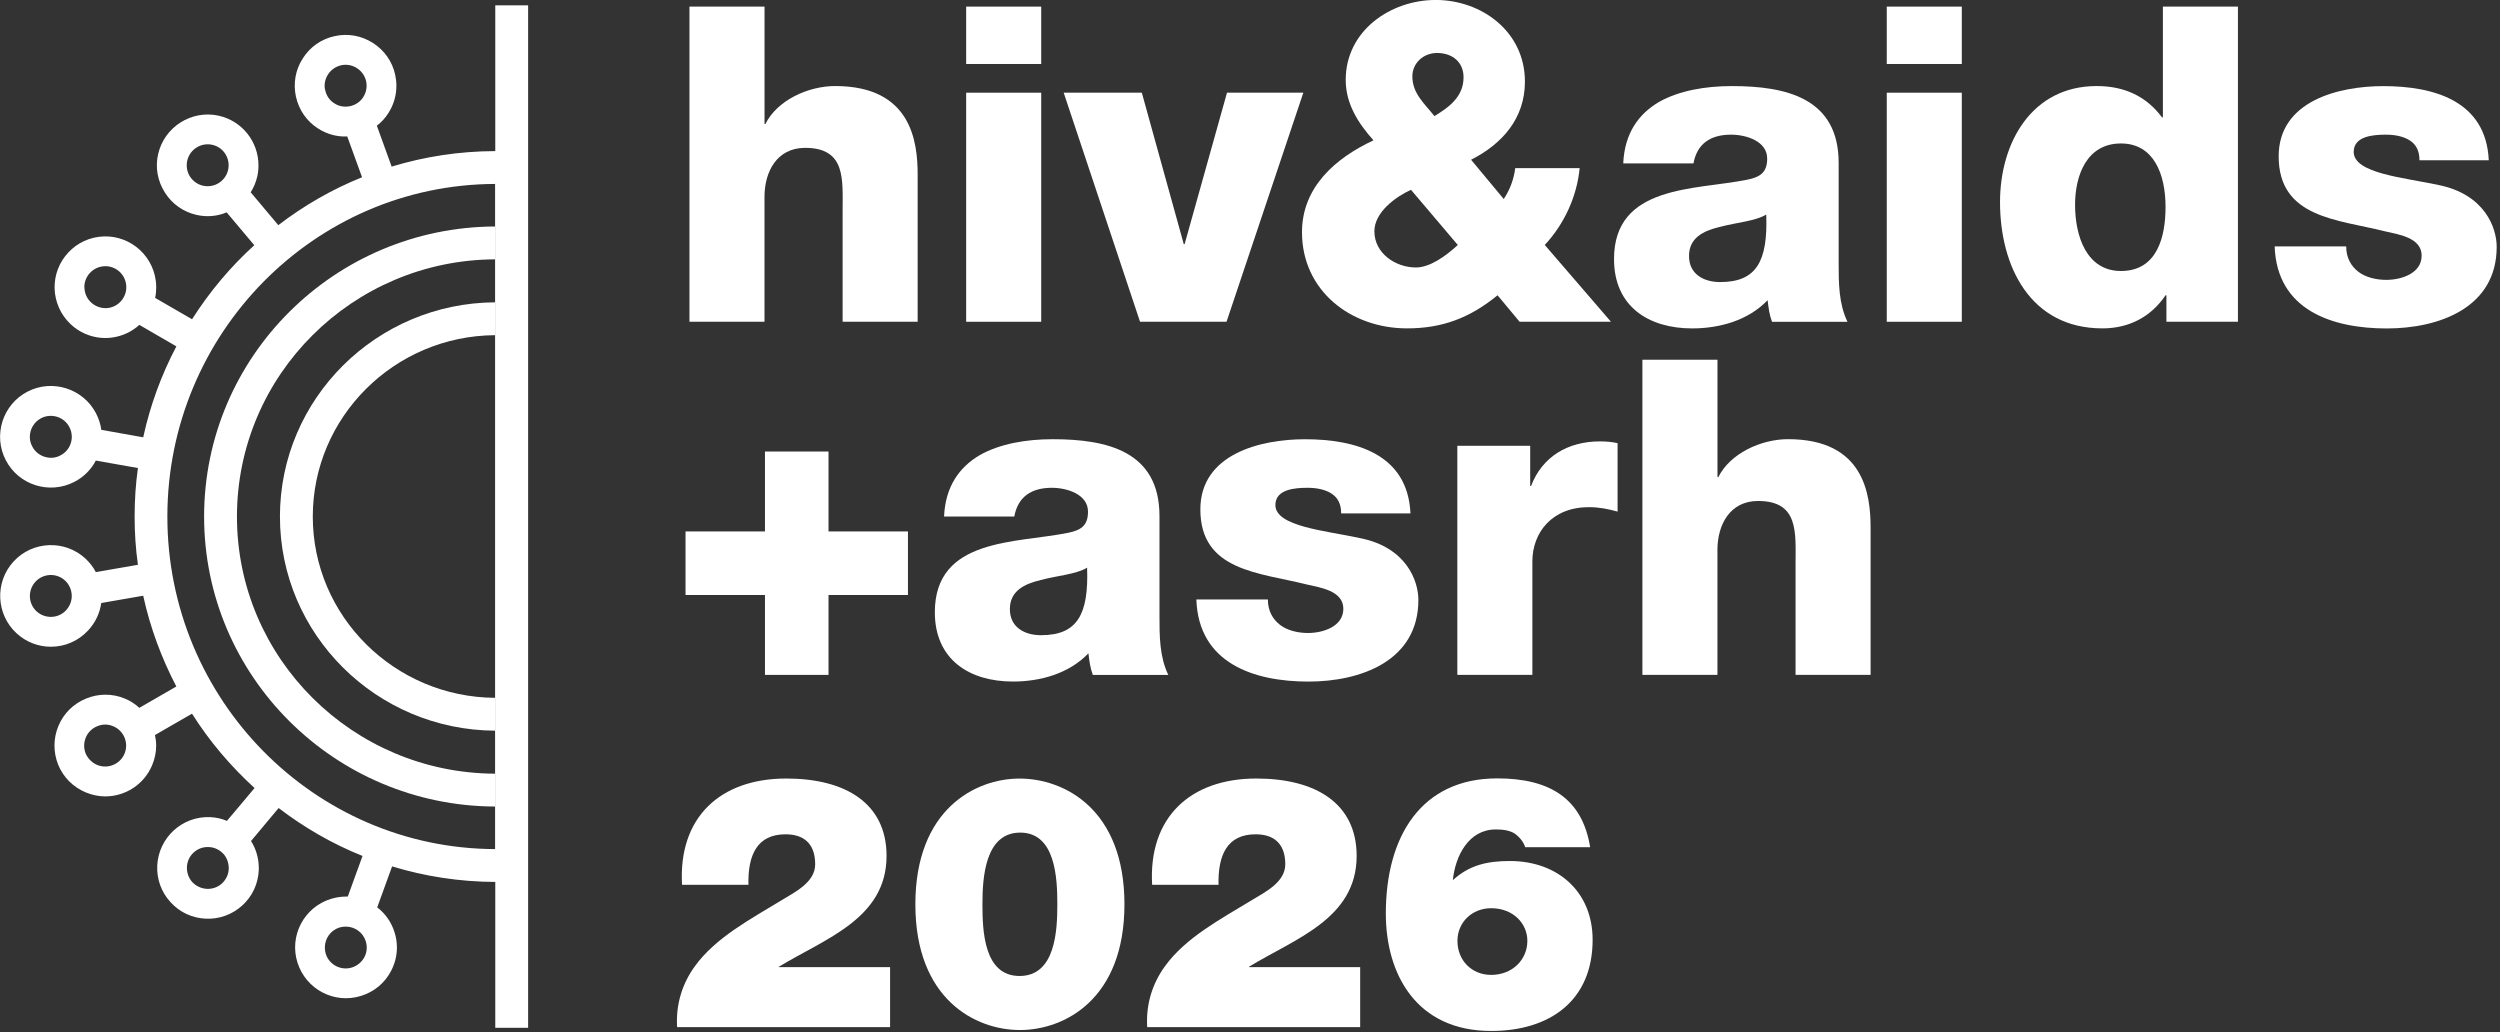
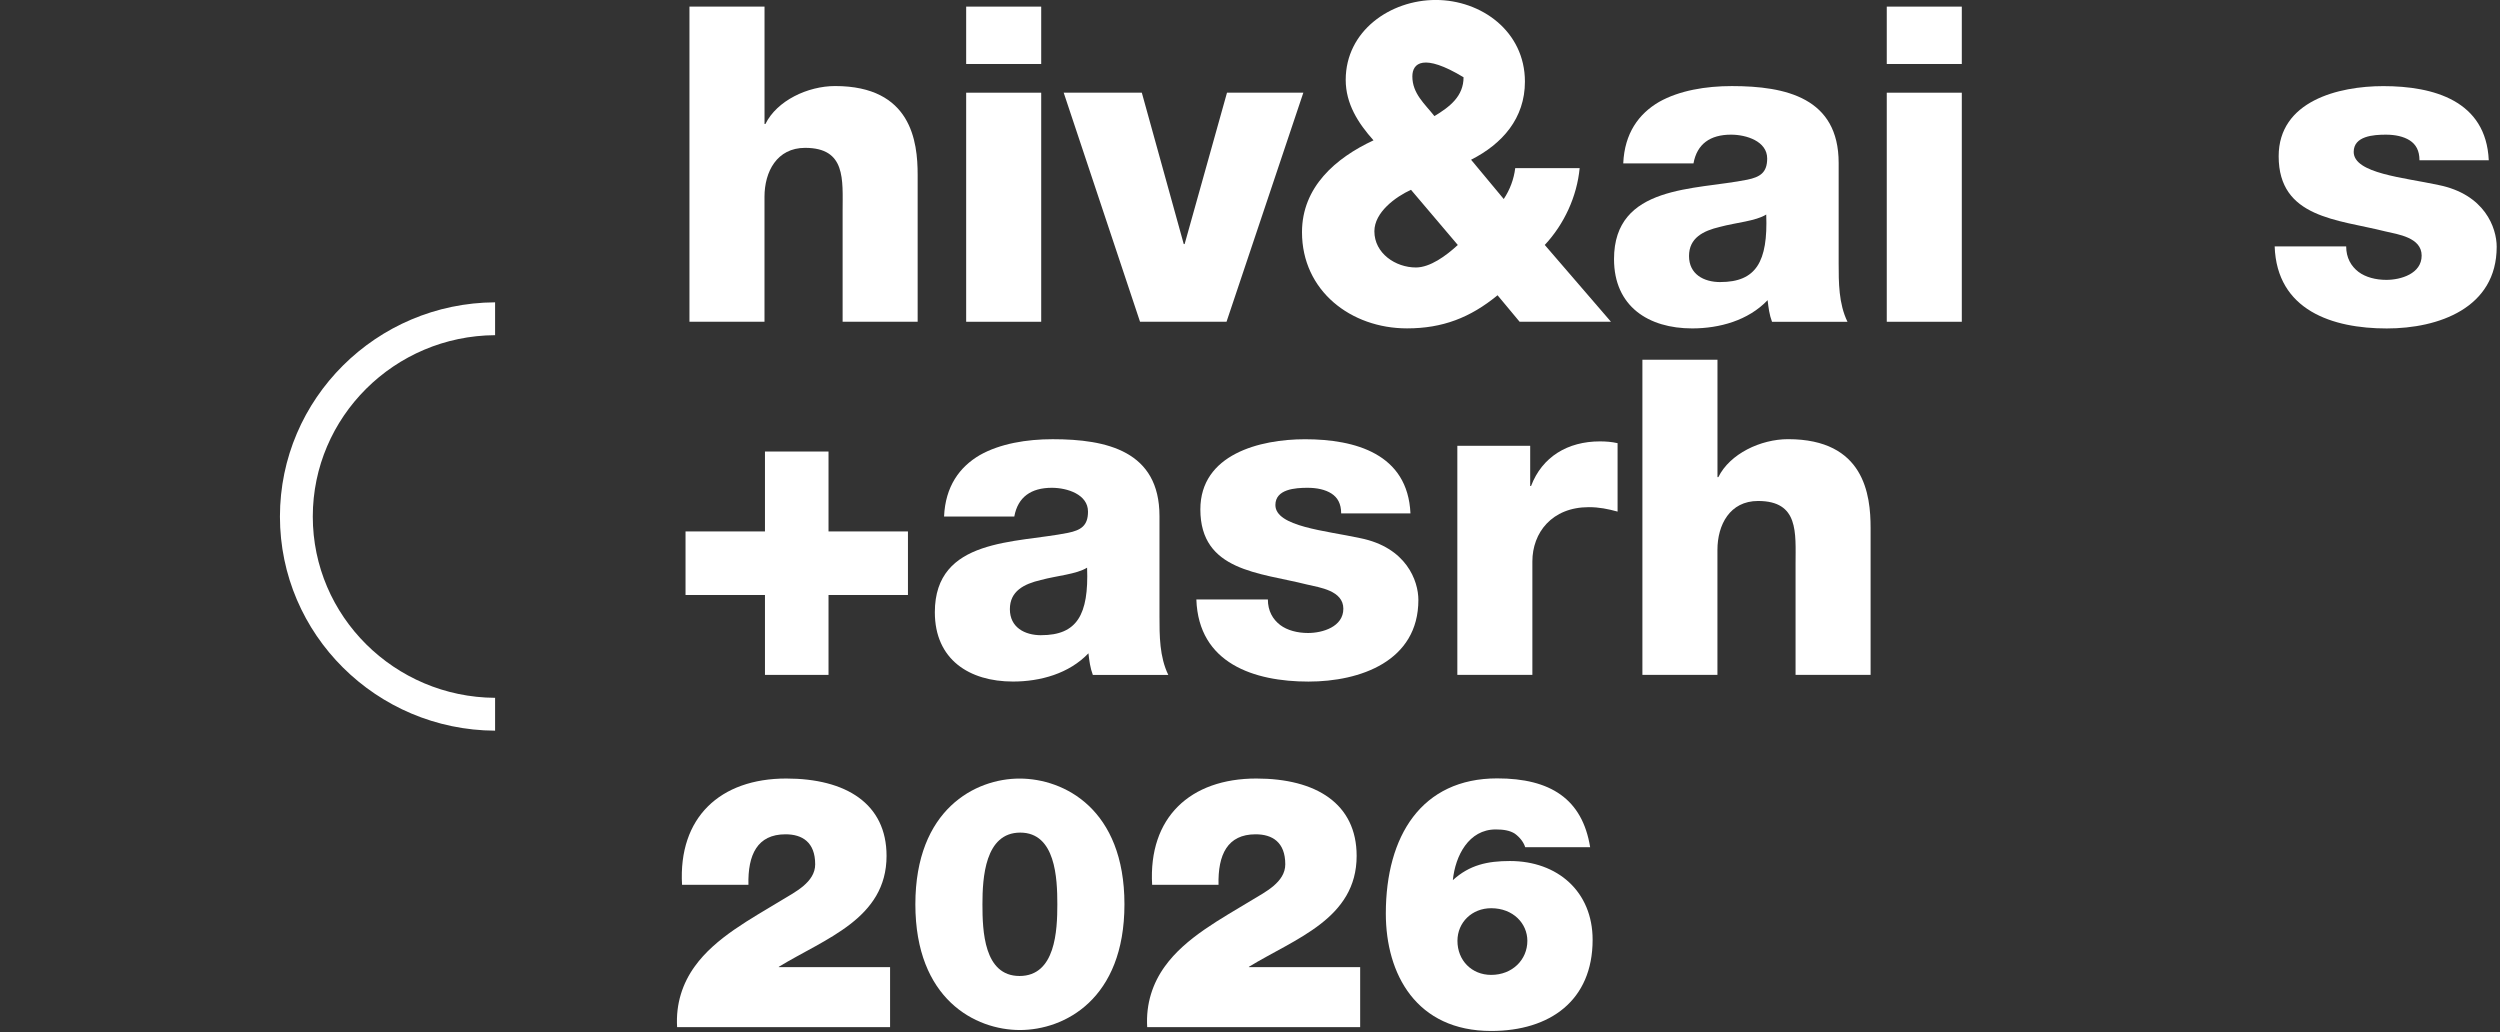
<svg xmlns="http://www.w3.org/2000/svg" width="688" height="284" viewBox="0 0 688 284" fill="none">
  <rect x="0" y="0" width="688" height="284" fill="#333333" stroke="none" />
  <g clip-path="url(#clip0_8468_2569)">
-     <path d="M56.17 142.16C56.17 186.08 92.04 221.79 136.25 221.96V212.92C97.06 212.76 65.21 181.12 65.21 142.17C65.21 103.22 97.05 71.54 136.25 71.37V62.33C92.04 62.5 56.17 98.2 56.17 142.17" fill="white" />
    <path d="M77.039 142.161C77.039 174.581 103.579 200.921 136.249 201.081V192.041C108.559 191.871 86.079 169.571 86.079 142.161C86.079 114.751 108.549 92.401 136.249 92.241V83.201C103.579 83.371 77.039 109.741 77.039 142.161Z" fill="white" />
-     <path d="M136.249 41.581C126.349 41.621 116.809 43.101 107.779 45.851L103.709 34.591C104.939 33.651 106.009 32.501 106.869 31.141C108.349 28.841 109.089 26.251 109.089 23.621C109.089 22.601 108.969 21.611 108.759 20.581C107.979 16.971 105.799 13.841 102.639 11.831C99.509 9.821 95.779 9.121 92.119 9.941C88.459 10.721 85.329 12.901 83.329 16.071C81.309 19.191 80.649 22.931 81.439 26.591C82.259 30.251 84.389 33.371 87.559 35.381C89.979 36.941 92.779 37.681 95.569 37.561L99.639 48.781C91.339 52.111 83.609 56.591 76.589 61.961L68.989 52.921C69.809 51.611 70.429 50.171 70.799 48.571C71.039 47.541 71.129 46.521 71.129 45.491C71.129 39.081 66.729 33.331 60.239 31.851C52.719 30.161 45.199 34.931 43.509 42.451C42.689 46.061 43.349 49.801 45.369 52.971C47.339 56.131 50.459 58.311 54.079 59.141C56.959 59.801 59.829 59.511 62.379 58.441L69.979 67.481C63.409 73.441 57.659 80.301 52.849 87.861L42.699 81.981V81.941C42.909 80.991 42.989 80.051 42.989 79.061C42.989 78.441 42.949 77.871 42.869 77.251C41.879 69.611 34.859 64.181 27.219 65.171C19.569 66.151 14.149 73.181 15.139 80.821C15.639 84.521 17.519 87.801 20.479 90.111C22.939 92.001 25.899 93.021 28.979 93.021C29.559 93.021 30.179 92.981 30.789 92.901C33.629 92.531 36.259 91.301 38.349 89.411L48.539 95.321C44.439 103.091 41.349 111.471 39.419 120.311V120.351L27.879 118.291V118.251C27.669 116.731 27.179 115.211 26.439 113.771C22.909 106.951 14.449 104.231 7.579 107.771C4.249 109.491 1.829 112.411 0.679 115.951C-0.431 119.521 -0.141 123.301 1.589 126.631C5.129 133.491 13.579 136.161 20.449 132.621C23.079 131.261 25.089 129.211 26.369 126.751L37.959 128.801C37.339 133.151 37.049 137.641 37.049 142.161C37.049 146.681 37.339 151.111 37.959 155.431L26.369 157.441C25.679 156.081 24.679 154.811 23.499 153.701C17.829 148.481 8.949 148.851 3.739 154.521C-1.481 160.191 -1.111 169.061 4.559 174.281C7.229 176.751 10.639 177.981 14.009 177.981C17.789 177.981 21.529 176.461 24.279 173.471C26.299 171.291 27.489 168.661 27.859 165.951L39.409 163.941C41.339 172.771 44.469 181.161 48.529 188.921L38.339 194.801C37.189 193.731 35.879 192.861 34.359 192.251C30.949 190.821 27.119 190.821 23.679 192.251C20.229 193.651 17.519 196.321 16.079 199.771C14.639 203.221 14.639 207.041 16.029 210.501C17.469 213.951 20.139 216.621 23.589 218.061C25.359 218.801 27.199 219.171 28.969 219.171C34.429 219.171 39.649 215.921 41.869 210.581C42.609 208.821 42.979 207.001 42.979 205.201C42.979 204.211 42.859 203.231 42.649 202.281L52.839 196.401C57.639 204.011 63.479 210.861 70.059 216.871L62.449 225.911C61.019 225.291 59.489 224.961 57.899 224.881C50.169 224.511 43.639 230.511 43.269 238.231C43.109 241.931 44.379 245.501 46.919 248.261C49.429 251.051 52.879 252.661 56.629 252.821C60.319 252.991 63.899 251.711 66.699 249.161C69.449 246.661 71.049 243.201 71.219 239.471V238.851C71.219 236.221 70.479 233.671 69.079 231.451L76.679 222.371C83.709 227.751 91.469 232.241 99.769 235.561L95.709 246.731H95.339C93.939 246.731 92.459 246.941 91.019 247.391C83.659 249.691 79.549 257.541 81.859 264.891C84.199 272.291 92.049 276.401 99.409 274.051C102.989 272.941 105.899 270.521 107.629 267.191C108.689 265.181 109.229 262.961 109.229 260.741C109.229 259.341 109.019 257.911 108.569 256.551C107.709 253.751 106.019 251.411 103.839 249.731H103.799L107.909 238.431C116.909 241.181 126.439 242.661 136.299 242.711V282.851H145.339V1.471H136.299V41.581H136.249ZM91.999 28.431C90.689 27.611 89.829 26.341 89.499 24.821C89.369 24.411 89.329 24.001 89.329 23.591C89.329 22.481 89.659 21.421 90.279 20.471C91.099 19.201 92.379 18.301 93.889 17.961C95.369 17.631 96.929 17.921 98.209 18.741C99.519 19.561 100.429 20.881 100.759 22.351C101.089 23.871 100.799 25.391 99.979 26.701C99.159 28.021 97.839 28.881 96.369 29.211C94.849 29.541 93.289 29.291 92.009 28.431M55.879 51.111C54.399 50.781 53.129 49.881 52.269 48.561C51.449 47.291 51.199 45.721 51.529 44.211C52.219 41.131 55.309 39.151 58.429 39.851C59.909 40.181 61.219 41.081 62.039 42.401C62.859 43.711 63.109 45.241 62.779 46.751C62.079 49.831 58.999 51.811 55.879 51.101M23.289 79.751C23.249 79.511 23.209 79.251 23.209 79.011C23.209 76.171 25.349 73.671 28.269 73.301C31.429 72.891 34.309 75.151 34.709 78.271C34.919 79.831 34.499 81.311 33.569 82.541C32.619 83.771 31.269 84.561 29.749 84.761C26.589 85.131 23.669 82.911 23.289 79.751ZM31.139 199.851C34.099 201.081 35.499 204.451 34.269 207.411C33.039 210.331 29.669 211.731 26.709 210.501C25.309 209.881 24.199 208.771 23.579 207.381C23.009 205.941 23.009 204.381 23.629 202.941C24.199 201.541 25.319 200.441 26.749 199.861C28.189 199.241 29.749 199.241 31.139 199.861M61.459 234.941C62.449 236.051 62.949 237.451 62.949 238.931V239.091C62.909 240.651 62.209 242.051 61.099 243.121C59.949 244.151 58.479 244.681 56.949 244.611C55.389 244.531 53.989 243.871 52.919 242.761C51.969 241.691 51.439 240.301 51.439 238.861V238.621C51.559 235.411 54.279 232.951 57.429 233.111C58.999 233.151 60.389 233.841 61.459 234.961M100.659 259.021C101.119 260.501 100.989 262.061 100.289 263.411C99.549 264.771 98.349 265.761 96.869 266.251C93.829 267.201 90.589 265.511 89.639 262.471C89.479 261.901 89.399 261.321 89.399 260.751C89.399 258.291 90.959 256.031 93.429 255.241C94.009 255.081 94.579 255.001 95.159 255.001C97.619 255.001 99.879 256.561 100.659 259.031M12.239 125.691C10.759 125.231 9.569 124.211 8.869 122.851C8.419 122.031 8.209 121.121 8.209 120.221C8.209 118.121 9.359 116.111 11.329 115.081C12.689 114.381 14.249 114.261 15.729 114.711C17.209 115.171 18.409 116.201 19.099 117.551C20.579 120.391 19.469 123.881 16.639 125.321C15.279 126.061 13.719 126.181 12.239 125.691ZM18.209 167.921C16.069 170.261 12.419 170.381 10.069 168.251C7.729 166.081 7.609 162.421 9.739 160.111C11.879 157.771 15.529 157.601 17.879 159.741C20.219 161.911 20.389 165.571 18.209 167.911M136.249 233.671C86.489 233.511 46.059 192.541 46.059 142.171C46.059 91.801 86.489 50.781 136.249 50.621V233.671Z" fill="white" />
    <path d="M189.748 1.82H210.398V34.13H210.638C213.798 27.69 222.298 23.68 229.828 23.68C250.838 23.68 252.538 38.99 252.538 48.1V88.55H231.888V58.06C231.888 49.44 232.858 40.69 221.568 40.69C213.798 40.69 210.388 47.25 210.388 54.17V88.55H189.738V1.82H189.748Z" fill="white" />
    <path d="M286.539 17.61H265.889V1.82H286.539V17.61ZM265.889 25.51H286.539V88.55H265.889V25.51Z" fill="white" />
    <path d="M337.548 88.55H313.738L292.729 25.51H314.229L325.768 67.17H326.009L337.669 25.51H358.678L337.539 88.55H337.548Z" fill="white" />
-     <path d="M412.119 81.26C404.589 87.45 396.939 90.37 387.219 90.37C371.789 90.37 358.309 80.05 358.309 63.89C358.309 51.5 367.539 43.48 377.989 38.62C373.739 33.88 370.339 28.54 370.339 21.98C370.339 8.5 382.609 -0.01 395.119 -0.01C407.629 -0.01 419.659 8.61 419.659 22.46C419.659 32.54 413.469 39.59 404.839 43.96L413.829 54.77C415.529 52.22 416.619 49.3 416.989 46.27H434.719C433.989 54.04 430.469 61.7 425.119 67.41L443.339 88.55H418.199L412.129 81.26H412.119ZM388.309 52.23C384.059 54.17 378.229 58.42 378.229 63.65C378.229 69.72 384.059 73.61 389.649 73.61C393.539 73.61 397.909 70.45 401.189 67.42L388.309 52.24V52.23ZM402.769 21.26C402.769 17.13 399.729 14.58 395.479 14.58C391.709 14.58 388.679 17.37 388.679 21.02C388.679 25.76 392.079 28.55 394.749 31.95C398.999 29.4 402.769 26.48 402.769 21.26Z" fill="white" />
+     <path d="M412.119 81.26C404.589 87.45 396.939 90.37 387.219 90.37C371.789 90.37 358.309 80.05 358.309 63.89C358.309 51.5 367.539 43.48 377.989 38.62C373.739 33.88 370.339 28.54 370.339 21.98C370.339 8.5 382.609 -0.01 395.119 -0.01C407.629 -0.01 419.659 8.61 419.659 22.46C419.659 32.54 413.469 39.59 404.839 43.96L413.829 54.77C415.529 52.22 416.619 49.3 416.989 46.27H434.719C433.989 54.04 430.469 61.7 425.119 67.41L443.339 88.55H418.199L412.129 81.26H412.119ZM388.309 52.23C384.059 54.17 378.229 58.42 378.229 63.65C378.229 69.72 384.059 73.61 389.649 73.61C393.539 73.61 397.909 70.45 401.189 67.42L388.309 52.24V52.23ZM402.769 21.26C391.709 14.58 388.679 17.37 388.679 21.02C388.679 25.76 392.079 28.55 394.749 31.95C398.999 29.4 402.769 26.48 402.769 21.26Z" fill="white" />
    <path d="M446.718 44.94C447.078 36.679 450.968 31.329 456.558 28.059C462.148 24.899 469.438 23.689 476.598 23.689C491.538 23.689 505.998 26.97 505.998 44.83V72.4C505.998 77.74 505.998 83.579 508.428 88.559H487.658C486.928 86.619 486.688 84.669 486.448 82.609C481.108 88.2 473.208 90.379 465.678 90.379C453.648 90.379 444.178 84.309 444.178 71.309C444.178 50.779 466.528 52.359 480.858 49.45C484.378 48.719 486.328 47.51 486.328 43.62C486.328 38.88 480.618 37.059 476.368 37.059C470.658 37.059 467.018 39.609 466.048 44.959H446.738L446.718 44.94ZM473.438 77.62C483.278 77.62 486.558 72.029 486.068 59.039C483.148 60.859 477.808 61.23 473.318 62.44C468.698 63.529 464.818 65.479 464.818 70.459C464.818 75.439 468.828 77.629 473.438 77.629V77.62Z" fill="white" />
    <path d="M539.888 17.61H519.238V1.82H539.888V17.61ZM519.238 25.51H539.888V88.55H519.238V25.51Z" fill="white" />
-     <path d="M615.878 88.55H596.198V81.26H595.958C591.948 87.21 585.878 90.37 578.588 90.37C558.788 90.37 550.408 73.36 550.408 55.63C550.408 39.23 559.158 23.68 577.008 23.68C584.778 23.68 590.738 26.6 594.988 32.3H595.228V1.82H615.878V88.55ZM571.058 56.36C571.058 64.98 574.218 74.58 583.688 74.58C593.768 74.58 595.958 64.98 595.958 56.97C595.958 47.86 592.678 39.48 583.688 39.48C574.218 39.48 571.058 48.35 571.058 56.36Z" fill="white" />
    <path d="M645.668 67.781C645.668 70.941 647.008 73.251 649.068 74.831C651.008 76.291 653.808 77.021 656.718 77.021C660.728 77.021 666.438 75.321 666.438 70.341C666.438 65.361 659.998 64.511 656.358 63.661C643.358 60.381 627.088 60.021 627.088 43.011C627.088 27.831 643.488 23.701 655.878 23.701C669.728 23.701 684.178 27.711 684.908 44.111H665.838C665.838 41.441 664.868 39.741 663.168 38.641C661.468 37.551 659.158 37.061 656.608 37.061C653.208 37.061 647.738 37.421 647.738 41.801C647.738 47.751 661.588 48.851 671.058 50.911C683.808 53.461 687.088 62.691 687.088 67.921C687.088 84.801 671.058 90.391 656.838 90.391C641.898 90.391 626.588 85.411 625.988 67.801H645.668V67.781Z" fill="white" />
    <path d="M210.518 124.26H228.008V146.25H249.868V163.74H228.008V185.73H210.518V163.74H188.658V146.25H210.518V124.26Z" fill="white" />
    <path d="M259.808 142.121C260.168 133.861 264.058 128.511 269.648 125.241C275.238 122.081 282.528 120.871 289.688 120.871C304.628 120.871 319.088 124.151 319.088 142.011V169.581C319.088 174.921 319.088 180.761 321.518 185.741H300.748C300.018 183.801 299.778 181.851 299.538 179.791C294.198 185.381 286.298 187.561 278.768 187.561C266.738 187.561 257.268 181.491 257.268 168.491C257.268 147.961 279.618 149.541 293.948 146.631C297.468 145.901 299.418 144.691 299.418 140.801C299.418 136.061 293.708 134.241 289.458 134.241C283.748 134.241 280.108 136.791 279.138 142.141H259.828L259.808 142.121ZM286.538 174.801C296.378 174.801 299.658 169.211 299.168 156.221C296.248 158.041 290.908 158.411 286.418 159.621C281.798 160.711 277.918 162.661 277.918 167.641C277.918 172.621 281.928 174.811 286.538 174.811V174.801Z" fill="white" />
    <path d="M348.918 164.961C348.918 168.121 350.258 170.431 352.318 172.011C354.258 173.471 357.058 174.201 359.968 174.201C363.978 174.201 369.688 172.501 369.688 167.521C369.688 162.541 363.248 161.691 359.608 160.841C346.608 157.561 330.338 157.201 330.338 140.191C330.338 125.011 346.738 120.881 359.128 120.881C372.978 120.881 387.428 124.891 388.158 141.291H369.088C369.088 138.621 368.118 136.921 366.418 135.821C364.718 134.731 362.408 134.241 359.858 134.241C356.458 134.241 350.988 134.601 350.988 138.981C350.988 144.931 364.838 146.031 374.308 148.091C387.058 150.641 390.338 159.871 390.338 165.101C390.338 181.981 374.308 187.571 360.088 187.571C345.148 187.571 329.838 182.591 329.238 164.981H348.918V164.961Z" fill="white" />
    <path d="M401.069 122.691H421.109V133.741H421.349C424.389 125.721 431.429 121.471 440.299 121.471C441.879 121.471 443.579 121.591 445.159 121.961V140.791C442.489 140.061 440.059 139.571 437.259 139.571C427.059 139.571 421.709 146.621 421.709 154.511V185.731H401.059V122.691H401.069Z" fill="white" />
    <path d="M451.998 99H472.648V131.31H472.888C476.048 124.87 484.548 120.86 492.078 120.86C513.088 120.86 514.788 136.17 514.788 145.28V185.73H494.138V155.24C494.138 146.62 495.108 137.87 483.818 137.87C476.048 137.87 472.638 144.43 472.638 151.35V185.73H451.988V99H451.998Z" fill="white" />
    <path d="M187.699 243.51C186.629 224.95 198.199 214.25 216.369 214.25C232.799 214.25 243.979 221.15 243.979 235.54C243.979 252.84 227.069 258.29 214.329 266.06V266.15H244.949V282.67H186.339C185.949 276.16 187.889 270.52 191.199 265.95C196.839 258.08 206.559 252.93 215.199 247.68C218.699 245.54 224.339 242.82 224.339 237.86C224.339 231.74 220.749 229.6 216.179 229.6C208.399 229.6 205.779 235.24 205.969 243.5H187.699V243.51Z" fill="white" />
    <path d="M280.578 268.592C290.488 268.592 290.978 256.052 290.978 248.862C290.978 241.672 290.488 229.132 280.768 229.132C271.048 229.132 270.368 241.572 270.368 248.862C270.368 256.152 270.758 268.592 280.578 268.592ZM280.578 214.262C292.918 214.262 309.448 222.712 309.448 248.862C309.448 275.012 292.928 283.462 280.678 283.462C268.428 283.462 251.908 275.002 251.908 248.862C251.908 222.722 268.428 214.262 280.578 214.262Z" fill="white" />
    <path d="M317.068 243.51C315.998 224.95 327.568 214.25 345.738 214.25C362.168 214.25 373.348 221.15 373.348 235.54C373.348 252.84 356.438 258.29 343.698 266.06V266.15H374.318V282.67H315.708C315.318 276.16 317.258 270.52 320.568 265.95C326.208 258.08 335.918 252.93 344.568 247.68C348.068 245.54 353.708 242.82 353.708 237.86C353.708 231.74 350.118 229.6 345.548 229.6C337.768 229.6 335.148 235.24 335.338 243.5H317.068V243.51Z" fill="white" />
    <path d="M437.609 233.151C435.459 219.871 426.679 214.211 412.029 214.211C391.229 214.211 381.379 230.031 381.379 251.411C381.379 268.101 389.779 283.721 410.369 283.721C426.579 283.721 438.289 275.321 438.289 258.631C438.289 245.351 428.629 236.951 415.539 236.951C409.389 236.951 404.409 238.021 399.819 242.221C400.499 235.481 404.209 228.261 411.629 228.261C413.779 228.261 415.539 228.551 416.899 229.431C418.369 230.511 419.339 231.871 419.729 233.141H437.589L437.609 233.151ZM410.369 249.941C416.419 249.941 420.329 254.141 420.329 258.921C420.329 264.091 416.229 268.291 410.369 268.291C404.999 268.291 401.089 264.291 401.089 258.921C401.089 253.841 405.089 249.941 410.369 249.941Z" fill="white" />
  </g>
  <defs>
    <clipPath id="clip0_8468_2569">
      <rect width="687.09" height="283.72" fill="white" />
    </clipPath>
  </defs>
</svg>